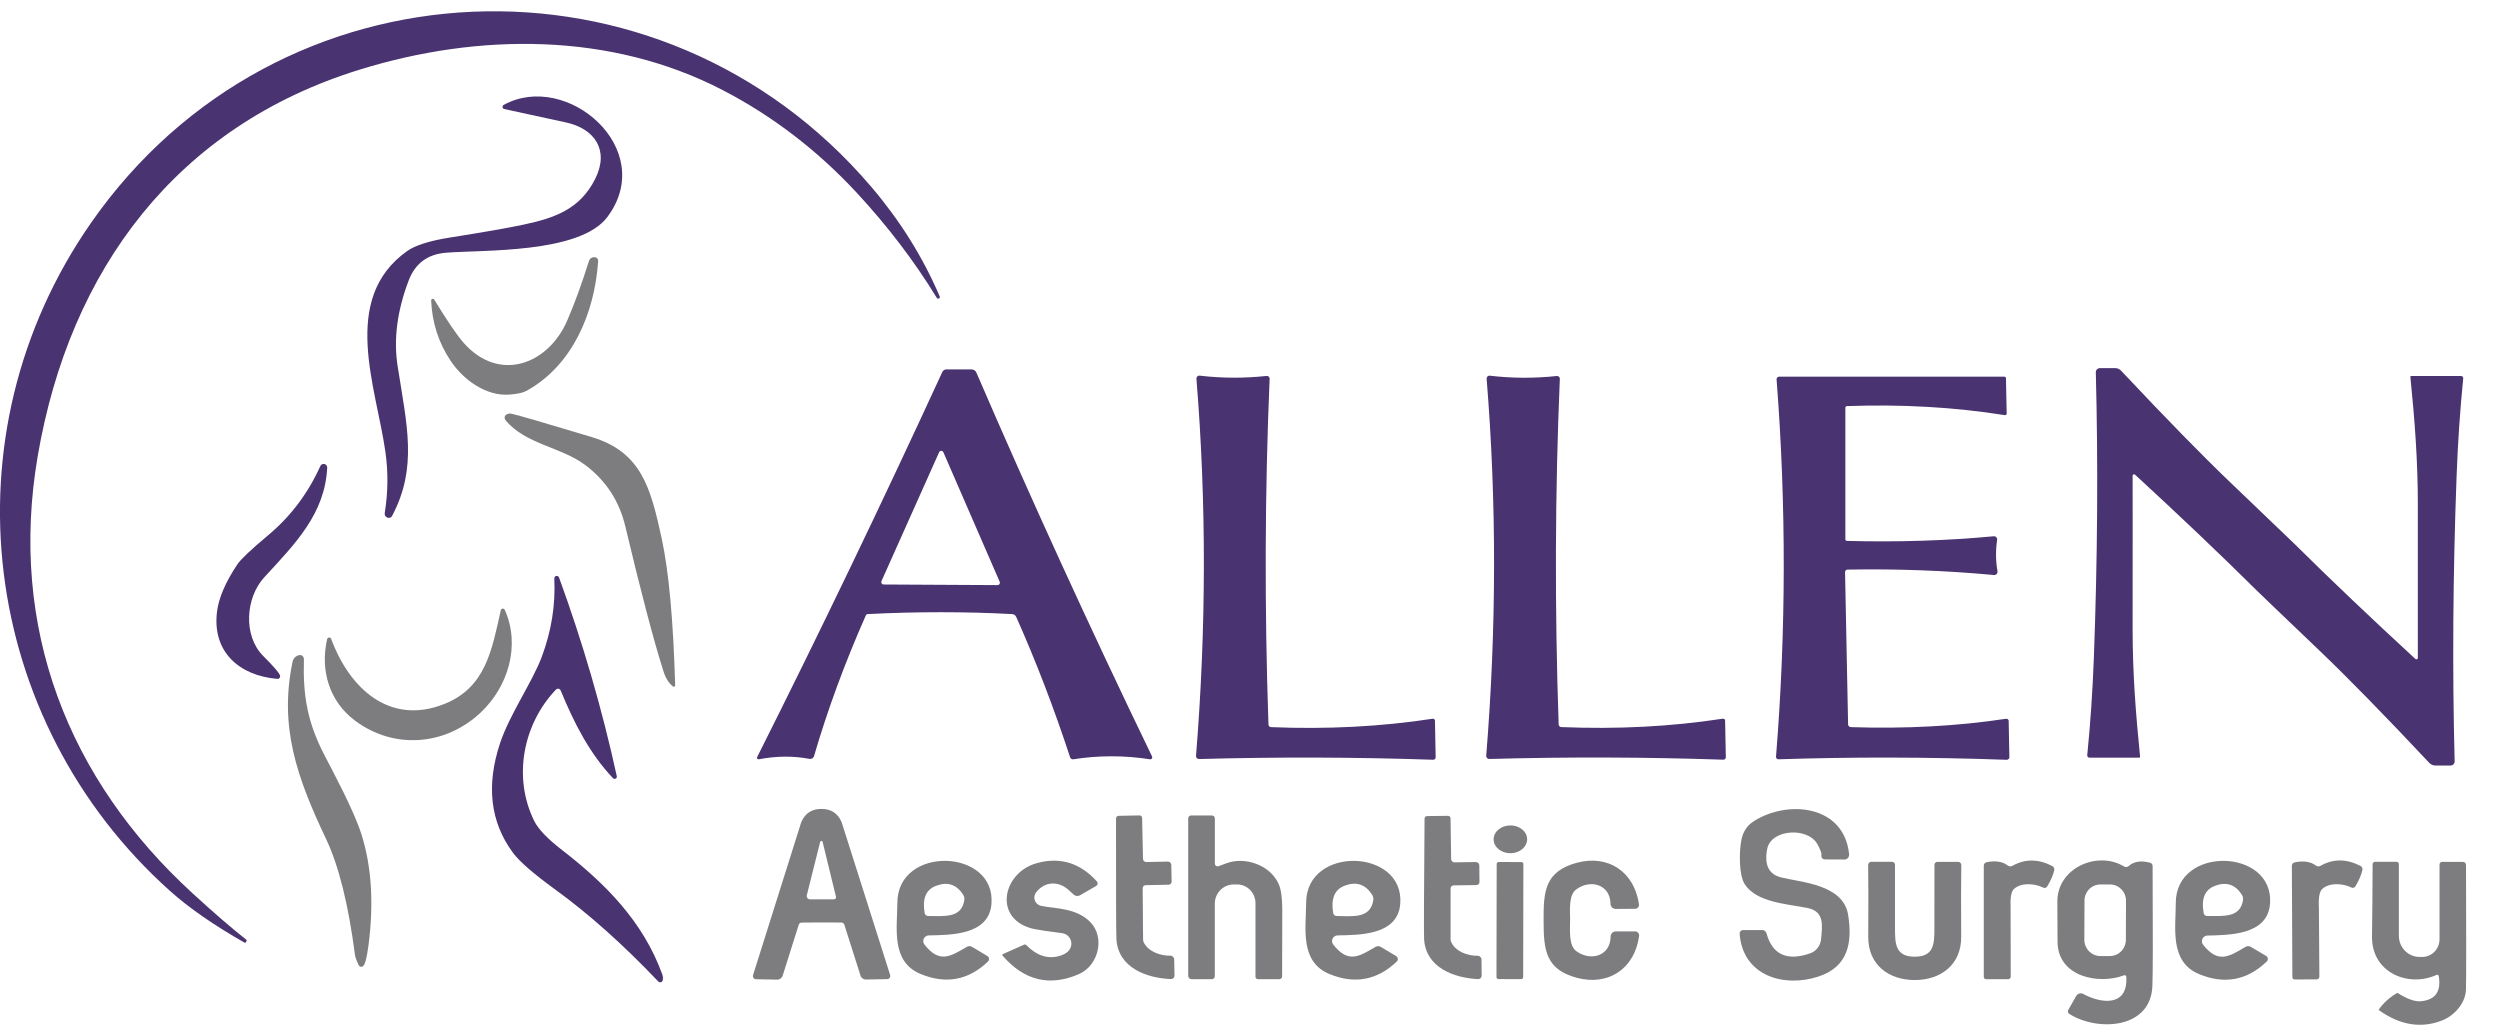
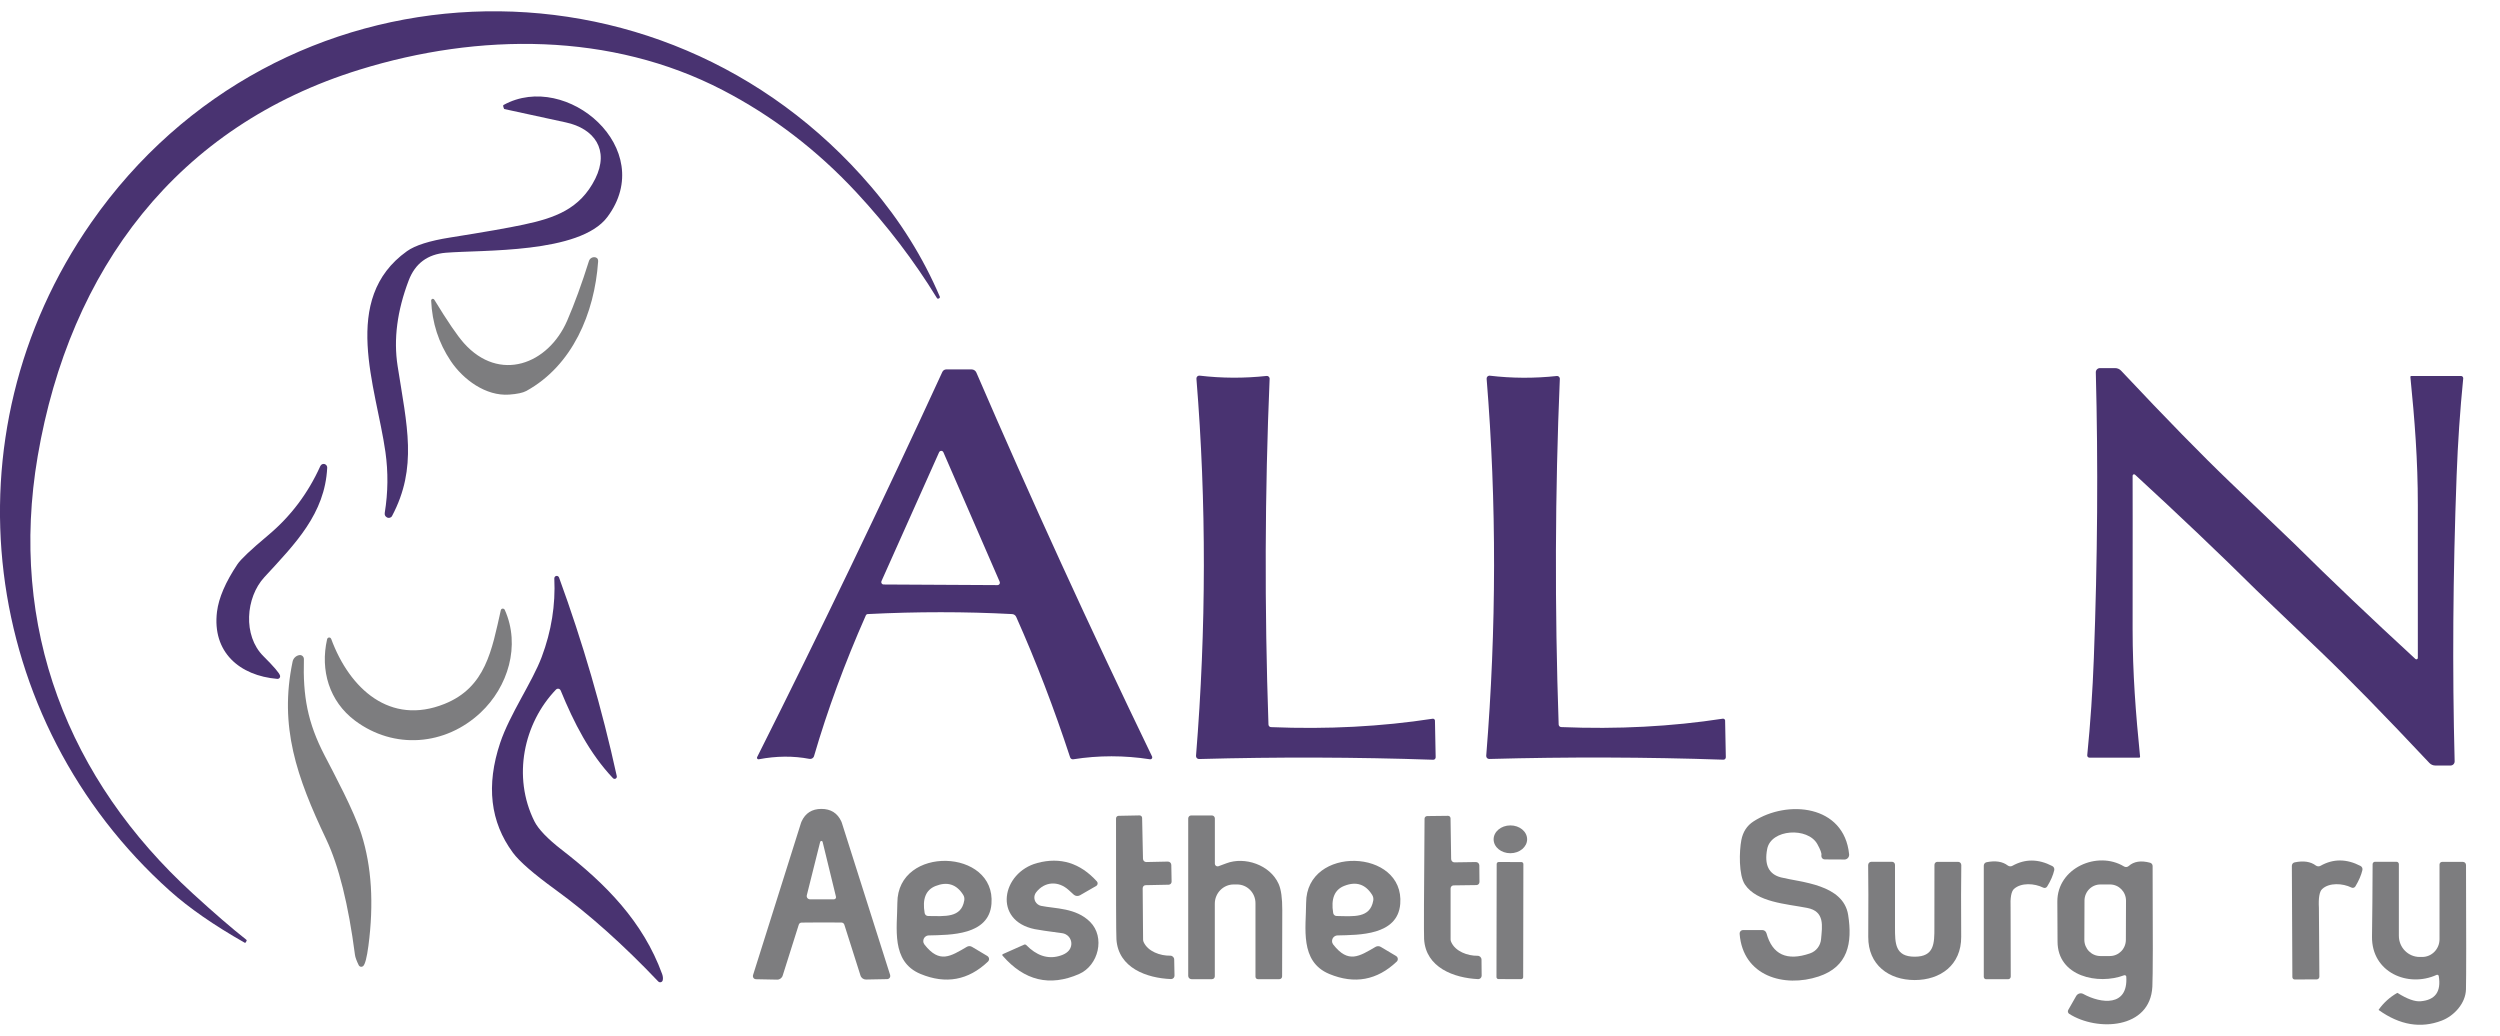
<svg xmlns="http://www.w3.org/2000/svg" width="222" height="92" viewBox="0 0 222 92" fill="none">
  <g clip-path="url(#clip0_3209_13328)">
    <path d="M164.202 75.863C164.224 76.096 164.057 76.302 163.827 76.325C163.814 76.325 163.796 76.325 163.782 76.325L162.033 76.316C161.867 76.316 161.731 76.174 161.736 76.005C161.736 75.982 161.736 75.963 161.74 75.945C161.777 75.78 161.655 75.451 161.38 74.957C160.532 73.428 157.264 73.616 156.926 75.391C156.656 76.796 157.066 77.634 158.152 77.913C159.892 78.352 163.683 78.512 164.116 81.244C164.508 83.752 164.102 85.847 161.493 86.712C158.459 87.719 154.767 86.703 154.479 82.919C154.465 82.749 154.591 82.603 154.763 82.589C154.772 82.589 154.776 82.589 154.785 82.589H156.494C156.665 82.589 156.814 82.704 156.863 82.873C157.386 84.772 158.675 85.367 160.726 84.662C161.281 84.475 161.668 83.971 161.713 83.381C161.804 82.255 162.074 80.928 160.474 80.622C158.621 80.26 156.016 80.132 154.952 78.549C154.384 77.702 154.443 75.57 154.632 74.595C154.772 73.868 155.132 73.314 155.714 72.939C158.716 70.999 163.764 71.456 164.202 75.863Z" fill="#7D7D7F" />
    <path d="M178.554 86.722C178.554 86.85 178.45 86.955 178.324 86.955H176.363C176.25 86.955 176.16 86.859 176.16 86.744V76.869C176.16 76.718 176.268 76.59 176.413 76.563C177.201 76.407 177.828 76.503 178.288 76.856C178.409 76.947 178.572 76.956 178.702 76.883C179.825 76.256 181.006 76.261 182.245 76.906C182.381 76.975 182.448 77.126 182.417 77.272C182.313 77.725 182.106 78.206 181.79 78.718C181.713 78.842 181.565 78.887 181.439 78.823C180.663 78.434 179.478 78.361 178.842 78.938C178.599 79.157 178.5 79.72 178.54 80.622C178.545 80.796 178.549 82.827 178.554 86.722Z" fill="#7D7D7F" />
    <path d="M188.813 86.735C188.813 86.653 188.741 86.593 188.655 86.598C188.642 86.598 188.628 86.598 188.615 86.607C186.343 87.467 182.705 86.735 182.71 83.601C182.71 82.873 182.705 81.697 182.692 80.077C182.669 77.062 186.271 75.515 188.615 76.943C188.745 77.02 188.908 77.007 189.025 76.906C189.489 76.49 190.125 76.394 190.936 76.613C191.062 76.65 191.152 76.769 191.152 76.901C191.184 83.129 191.175 86.699 191.13 87.614C190.94 91.412 186.208 91.6 183.746 90.03C183.629 89.957 183.593 89.801 183.661 89.682L184.364 88.447C184.495 88.222 184.774 88.14 184.995 88.264C186.582 89.133 188.989 89.417 188.813 86.735ZM188.79 79.986C188.79 79.189 188.159 78.544 187.375 78.54H186.528C185.743 78.535 185.108 79.176 185.103 79.972L185.09 83.45C185.09 84.246 185.721 84.891 186.505 84.896H187.352C188.137 84.9 188.772 84.26 188.777 83.463L188.79 79.986Z" fill="#7D7D7F" />
-     <path d="M196.011 83.079C195.736 83.088 195.525 83.322 195.529 83.596C195.529 83.706 195.57 83.807 195.637 83.894C196.985 85.6 197.95 84.937 199.401 84.081C199.541 83.994 199.721 83.994 199.865 84.081L201.236 84.886C201.38 84.969 201.429 85.156 201.348 85.308C201.335 85.335 201.312 85.358 201.29 85.381C199.545 87.055 197.548 87.431 195.299 86.511C192.631 85.417 193.212 82.402 193.208 80.201C193.19 75.053 201.961 75.314 201.578 80.256C201.362 83.061 197.927 83.024 196.011 83.079ZM195.989 81.34C197.481 81.34 198.919 81.505 199.176 79.949C199.207 79.771 199.167 79.588 199.068 79.436C198.473 78.521 197.661 78.27 196.633 78.686C195.773 79.034 195.457 79.835 195.687 81.088C195.714 81.235 195.84 81.34 195.989 81.34Z" fill="#7D7D7F" />
    <path d="M205.96 86.731C205.96 86.859 205.861 86.964 205.734 86.969C205.734 86.969 205.734 86.969 205.73 86.969L203.769 86.978C203.656 86.978 203.566 86.886 203.562 86.772C203.562 86.772 203.562 86.772 203.562 86.767L203.517 76.883C203.517 76.732 203.625 76.604 203.769 76.577C204.558 76.416 205.184 76.508 205.649 76.86C205.77 76.947 205.933 76.956 206.063 76.883C207.186 76.247 208.367 76.252 209.606 76.892C209.742 76.956 209.814 77.112 209.782 77.258C209.678 77.711 209.471 78.192 209.16 78.709C209.083 78.832 208.935 78.878 208.808 78.814C208.033 78.43 206.843 78.361 206.212 78.942C205.969 79.162 205.87 79.725 205.919 80.626C205.924 80.8 205.937 82.837 205.96 86.731Z" fill="#7D7D7F" />
    <path d="M170.025 84.955C171.765 84.955 171.779 83.779 171.774 82.365C171.774 82.269 171.774 80.416 171.779 76.796C171.779 76.65 171.896 76.531 172.036 76.531H173.879C174.037 76.531 174.163 76.659 174.163 76.819C174.163 76.819 174.163 76.819 174.163 76.824C174.141 78.215 174.136 80.338 174.154 83.189C174.168 85.697 172.306 87.028 170.025 87.028C167.74 87.028 165.883 85.692 165.901 83.189C165.919 80.333 165.914 78.21 165.892 76.819C165.892 76.659 166.014 76.531 166.171 76.526C166.171 76.526 166.171 76.526 166.176 76.526H168.019C168.159 76.531 168.276 76.65 168.276 76.796V82.365C168.276 83.775 168.285 84.955 170.025 84.955Z" fill="#7D7D7F" />
    <path d="M211.229 89.659C211.657 89.055 212.198 88.561 212.861 88.177C212.874 88.168 212.892 88.168 212.906 88.177C213.758 88.712 214.438 88.954 214.943 88.913C216.255 88.803 216.791 88.058 216.561 86.671C216.548 86.598 216.476 86.548 216.404 86.561C216.395 86.561 216.381 86.566 216.372 86.57C213.834 87.724 210.593 86.351 210.634 83.171C210.661 81.258 210.679 79.116 210.688 76.741C210.688 76.622 210.783 76.526 210.9 76.526H212.811C212.924 76.526 213.019 76.622 213.019 76.737V83.102C213.019 84.136 213.843 84.974 214.862 84.978H215.074C215.93 84.987 216.625 84.282 216.629 83.413V76.769C216.629 76.641 216.733 76.535 216.859 76.535H218.707C218.86 76.535 218.982 76.659 218.982 76.814C219.005 83.006 219.005 86.685 218.978 87.856C218.95 89.087 217.932 90.208 216.827 90.629C214.97 91.343 213.109 91.032 211.238 89.696C211.225 89.687 211.22 89.673 211.229 89.659Z" fill="#7D7D7F" />
    <path d="M134.128 75.766C134.949 75.762 135.612 75.206 135.609 74.523C135.605 73.841 134.937 73.291 134.115 73.296C133.294 73.3 132.63 73.857 132.634 74.539C132.637 75.221 133.306 75.771 134.128 75.766Z" fill="#7D7D7F" />
    <path d="M82.47 83.065C82.195 83.074 81.979 83.303 81.988 83.582C81.988 83.688 82.029 83.788 82.092 83.875C83.43 85.587 84.4 84.928 85.851 84.081C85.991 83.994 86.171 83.994 86.315 84.081L87.681 84.896C87.825 84.983 87.875 85.17 87.789 85.317C87.776 85.344 87.753 85.367 87.731 85.39C85.986 87.051 83.99 87.417 81.745 86.488C79.085 85.385 79.68 82.374 79.685 80.178C79.689 75.034 88.448 75.337 88.042 80.269C87.816 83.07 84.386 83.019 82.47 83.065ZM82.412 81.34C83.913 81.354 85.36 81.528 85.626 79.963C85.657 79.784 85.626 79.601 85.522 79.446C84.932 78.521 84.116 78.265 83.079 78.677C82.213 79.02 81.889 79.821 82.11 81.088C82.141 81.235 82.268 81.34 82.412 81.34Z" fill="#7D7D7F" />
    <path d="M72.941 71.831C73.775 71.831 74.366 72.202 74.708 72.943C74.726 72.98 74.74 73.016 74.753 73.058L79.045 86.58C79.09 86.726 79.013 86.882 78.869 86.932C78.842 86.941 78.815 86.946 78.788 86.946L76.904 86.982C76.683 86.987 76.48 86.845 76.412 86.63L74.979 82.118C74.947 82.004 74.844 81.926 74.726 81.921C74.298 81.917 73.703 81.912 72.95 81.912C72.198 81.912 71.607 81.921 71.179 81.926C71.062 81.926 70.958 82.008 70.927 82.123L69.502 86.635C69.434 86.85 69.236 86.996 69.011 86.992L67.127 86.955C66.973 86.955 66.852 86.827 66.856 86.671C66.856 86.644 66.861 86.616 66.87 86.589L71.134 73.062C71.147 73.021 71.161 72.984 71.179 72.948C71.517 72.202 72.108 71.831 72.941 71.831ZM72.829 74.769L71.643 79.505C71.607 79.656 71.697 79.812 71.846 79.848C71.869 79.853 71.891 79.858 71.914 79.858H74.059C74.159 79.858 74.24 79.775 74.24 79.674C74.24 79.661 74.24 79.647 74.235 79.633L73.05 74.769C73.036 74.705 72.978 74.668 72.919 74.677C72.874 74.687 72.838 74.723 72.829 74.769Z" fill="#7D7D7F" />
    <path d="M101.794 76.549L103.706 76.508C103.872 76.508 104.008 76.636 104.012 76.805L104.039 78.283C104.044 78.434 103.926 78.558 103.778 78.562L101.731 78.604C101.587 78.604 101.47 78.727 101.47 78.878L101.506 83.441C101.506 83.514 101.524 83.591 101.555 83.656C101.934 84.493 103.029 84.882 103.922 84.864C104.111 84.864 104.265 85.01 104.269 85.202L104.296 86.63C104.301 86.795 104.17 86.936 104.003 86.941C103.994 86.941 103.99 86.941 103.981 86.941C101.848 86.859 99.302 85.962 99.139 83.409C99.108 82.937 99.099 79.363 99.103 72.678C99.103 72.55 99.203 72.449 99.329 72.445L101.195 72.408C101.317 72.408 101.416 72.504 101.42 72.627L101.497 76.256C101.497 76.421 101.632 76.554 101.794 76.549Z" fill="#7D7D7F" />
    <path d="M108.191 76.924C108.263 76.901 108.497 76.814 108.898 76.663C110.53 76.041 112.784 76.796 113.541 78.489C113.762 78.979 113.87 79.757 113.866 80.819C113.857 82.361 113.852 84.319 113.852 86.703C113.852 86.84 113.744 86.95 113.609 86.95H111.702C111.58 86.95 111.486 86.854 111.486 86.731V80.201C111.486 79.285 110.755 78.54 109.854 78.54H109.552C108.628 78.54 107.875 79.304 107.875 80.246V86.694C107.875 86.836 107.762 86.95 107.623 86.95H105.806C105.644 86.95 105.513 86.818 105.513 86.657V72.678C105.513 72.531 105.63 72.412 105.775 72.412H107.614C107.762 72.412 107.88 72.531 107.88 72.682V76.691C107.88 76.824 107.983 76.933 108.118 76.933C108.145 76.933 108.168 76.933 108.191 76.924Z" fill="#7D7D7F" />
    <path d="M128.862 76.279C128.862 76.444 128.993 76.577 129.155 76.577L131.057 76.549C131.224 76.549 131.359 76.677 131.364 76.847L131.377 78.32C131.377 78.466 131.265 78.59 131.116 78.595L129.079 78.622C128.934 78.622 128.817 78.741 128.813 78.892V83.441C128.817 83.514 128.835 83.587 128.867 83.651C129.236 84.488 130.323 84.886 131.215 84.873C131.404 84.873 131.553 85.024 131.558 85.216L131.571 86.639C131.571 86.804 131.441 86.941 131.274 86.946C131.269 86.946 131.26 86.946 131.256 86.946C129.133 86.845 126.604 85.934 126.46 83.39C126.433 82.919 126.446 79.354 126.5 72.696C126.5 72.573 126.604 72.472 126.726 72.467L128.587 72.445C128.709 72.445 128.804 72.541 128.808 72.664L128.862 76.279Z" fill="#7D7D7F" />
    <path d="M89.024 84.859C88.993 84.827 88.997 84.772 89.033 84.74C89.038 84.736 89.047 84.731 89.051 84.726L90.945 83.884C91.003 83.857 91.075 83.871 91.125 83.916C92.035 84.845 93 85.175 94.014 84.905C94.551 84.763 94.898 84.525 95.051 84.191C95.267 83.729 95.069 83.171 94.605 82.951C94.519 82.91 94.424 82.882 94.33 82.868C93.045 82.699 92.229 82.58 91.878 82.507C88.154 81.747 88.939 77.478 92.117 76.632C94.159 76.087 95.921 76.632 97.404 78.27C97.499 78.375 97.494 78.54 97.386 78.64C97.372 78.654 97.354 78.663 97.341 78.672L95.903 79.501C95.732 79.597 95.524 79.583 95.371 79.464C95.362 79.455 95.204 79.313 94.902 79.038C93.978 78.197 92.761 78.265 92.008 79.24C91.756 79.565 91.81 80.036 92.135 80.292C92.225 80.365 92.328 80.416 92.441 80.439C93.703 80.7 95.538 80.603 96.8 81.862C98.157 83.216 97.557 85.733 95.822 86.493C93.221 87.632 90.958 87.088 89.024 84.859Z" fill="#7D7D7F" />
    <path d="M118.77 83.065C118.495 83.074 118.278 83.303 118.287 83.582C118.287 83.688 118.328 83.788 118.391 83.875C119.73 85.587 120.694 84.928 122.15 84.081C122.295 83.999 122.47 83.999 122.615 84.086L123.976 84.896C124.12 84.978 124.17 85.166 124.089 85.317C124.075 85.344 124.053 85.367 124.03 85.39C122.281 87.051 120.284 87.417 118.04 86.488C115.385 85.381 115.98 82.374 115.984 80.173C115.993 75.034 124.751 75.341 124.341 80.274C124.111 83.074 120.685 83.019 118.77 83.065ZM118.689 81.34C120.203 81.368 121.659 81.555 121.943 79.981C121.979 79.803 121.943 79.615 121.844 79.459C121.253 78.521 120.438 78.251 119.387 78.659C118.508 78.993 118.175 79.803 118.387 81.079C118.414 81.23 118.54 81.34 118.689 81.34Z" fill="#7D7D7F" />
-     <path d="M139.423 81.729C139.423 82.631 139.288 83.976 139.996 84.479C141.285 85.394 143.007 84.873 143.021 83.175C143.021 82.919 143.228 82.708 143.48 82.708H145.207C145.401 82.708 145.554 82.868 145.554 83.061C145.554 83.074 145.554 83.088 145.554 83.106C145.166 86.008 142.836 87.577 140.032 86.831C137.192 86.081 137.08 84.278 137.071 81.738C137.062 79.199 137.161 77.396 139.991 76.622C142.791 75.854 145.13 77.405 145.54 80.301C145.567 80.494 145.437 80.672 145.247 80.7C145.234 80.7 145.216 80.7 145.202 80.7L143.476 80.713C143.223 80.713 143.016 80.507 143.011 80.251C143.011 80.251 143.011 80.251 143.011 80.246C142.984 78.553 141.258 78.046 139.978 78.97C139.275 79.478 139.423 80.823 139.428 81.725L139.423 81.729Z" fill="#7D7D7F" />
    <path d="M132.905 76.725L132.887 86.764C132.887 86.863 132.966 86.943 133.063 86.943L135.082 86.947C135.179 86.947 135.258 86.867 135.258 86.769L135.276 76.729C135.276 76.63 135.197 76.55 135.1 76.55L133.081 76.547C132.984 76.546 132.905 76.626 132.905 76.725Z" fill="#7D7D7F" />
    <path d="M102.304 67.177C102.344 67.264 102.308 67.37 102.223 67.411C102.191 67.425 102.155 67.429 102.123 67.425C99.838 67.072 97.562 67.068 95.303 67.425C95.182 67.443 95.069 67.37 95.028 67.255C93.591 62.876 91.995 58.717 90.241 54.786C90.178 54.639 90.039 54.539 89.876 54.53C85.698 54.31 81.42 54.31 77.052 54.53C76.98 54.534 76.917 54.58 76.885 54.649C75.01 58.891 73.478 63.055 72.288 67.136C72.238 67.315 72.058 67.425 71.878 67.388C70.44 67.114 68.939 67.127 67.379 67.425C67.307 67.438 67.235 67.388 67.221 67.315C67.217 67.287 67.221 67.255 67.235 67.228C72.865 56.017 78.346 44.618 83.678 33.032C83.742 32.895 83.877 32.803 84.03 32.803H86.275C86.46 32.803 86.631 32.913 86.703 33.087C91.549 44.316 96.75 55.678 102.304 67.177ZM78.274 51.606C78.229 51.711 78.274 51.834 78.377 51.885C78.405 51.898 78.436 51.903 78.463 51.903L88.583 51.958C88.695 51.958 88.79 51.866 88.79 51.747C88.79 51.715 88.785 51.688 88.772 51.66L83.773 40.161C83.728 40.056 83.606 40.005 83.503 40.051C83.457 40.07 83.417 40.111 83.394 40.157L78.274 51.606Z" fill="#493371" />
    <path d="M203.755 48.302C206.974 51.491 210.548 54.891 214.483 58.511C214.538 58.561 214.619 58.561 214.668 58.511C214.691 58.483 214.704 58.451 214.704 58.415C214.7 57.856 214.695 53.331 214.704 44.833C214.704 40.857 214.425 37.301 214.042 33.471C214.037 33.43 214.064 33.393 214.105 33.389C214.105 33.389 214.109 33.389 214.114 33.389H218.545C218.648 33.389 218.734 33.476 218.734 33.585C218.734 33.59 218.734 33.599 218.734 33.604C218.45 36.445 218.256 39.319 218.148 42.225C217.819 51.02 217.76 59.476 217.972 67.594C217.981 67.8 217.824 67.969 217.621 67.978C217.616 67.978 217.612 67.978 217.607 67.978H216.255C216.057 67.978 215.867 67.896 215.732 67.754C211.734 63.498 208.493 60.185 206.009 57.811C202.399 54.365 200.505 52.548 200.325 52.365C197.107 49.176 193.532 45.776 189.597 42.156C189.543 42.106 189.462 42.106 189.412 42.156C189.39 42.184 189.376 42.216 189.376 42.252C189.381 42.811 189.385 47.336 189.376 55.834C189.376 59.81 189.656 63.366 190.039 67.196C190.043 67.237 190.016 67.274 189.976 67.278C189.976 67.278 189.971 67.278 189.967 67.278H185.536C185.432 67.278 185.347 67.191 185.347 67.082C185.347 67.077 185.347 67.068 185.347 67.063C185.631 64.222 185.824 61.348 185.933 58.442C186.262 49.647 186.32 41.191 186.108 33.073C186.099 32.867 186.257 32.698 186.46 32.688C186.464 32.688 186.469 32.688 186.473 32.688H187.826C188.024 32.688 188.213 32.771 188.349 32.913C192.347 37.168 195.588 40.481 198.071 42.856C201.682 46.307 203.575 48.123 203.755 48.302Z" fill="#493371" />
    <path d="M112.473 33.384C112.608 33.37 112.725 33.466 112.743 33.604C112.743 33.617 112.743 33.631 112.743 33.64C112.315 43.739 112.283 53.976 112.64 64.341C112.644 64.464 112.743 64.565 112.865 64.569C117.882 64.775 122.669 64.523 127.222 63.823C127.316 63.81 127.406 63.874 127.424 63.974C127.424 63.983 127.424 63.993 127.424 63.997L127.487 67.246C127.487 67.365 127.397 67.461 127.285 67.466C127.28 67.466 127.276 67.466 127.271 67.466C120.406 67.233 113.473 67.21 106.473 67.402C106.329 67.402 106.207 67.287 106.207 67.141C106.207 67.132 106.207 67.123 106.207 67.114C107.122 55.788 107.136 44.627 106.243 33.636C106.23 33.494 106.333 33.37 106.469 33.357C106.487 33.357 106.505 33.357 106.523 33.357C108.497 33.59 110.48 33.599 112.473 33.384Z" fill="#493371" />
    <path d="M138.513 33.645C138.085 43.744 138.053 53.971 138.409 64.336C138.414 64.459 138.513 64.56 138.635 64.565C143.652 64.771 148.434 64.519 152.987 63.819C153.081 63.805 153.172 63.869 153.19 63.97C153.19 63.979 153.19 63.988 153.19 63.993L153.253 67.242C153.253 67.361 153.163 67.457 153.05 67.461C153.045 67.461 153.041 67.461 153.036 67.461C146.171 67.228 139.243 67.205 132.243 67.397C132.099 67.397 131.977 67.283 131.977 67.136C131.977 67.127 131.977 67.118 131.977 67.109C132.892 55.783 132.906 44.627 132.013 33.64C132 33.498 132.103 33.375 132.238 33.361C132.257 33.361 132.275 33.361 132.293 33.361C134.267 33.595 136.25 33.604 138.243 33.389C138.378 33.375 138.495 33.471 138.513 33.608C138.513 33.622 138.513 33.636 138.513 33.645Z" fill="#493371" />
-     <path d="M164.35 64.569C169.205 64.729 173.803 64.482 178.134 63.828C178.247 63.81 178.355 63.887 178.369 63.997C178.369 64.006 178.369 64.016 178.369 64.029L178.432 67.233C178.432 67.361 178.333 67.466 178.207 67.47C178.202 67.47 178.198 67.47 178.193 67.47C171.229 67.223 164.477 67.21 157.932 67.425C157.814 67.429 157.715 67.338 157.711 67.214C157.711 67.205 157.711 67.196 157.711 67.187C158.608 56.044 158.626 44.879 157.76 33.695C157.751 33.567 157.841 33.457 157.968 33.448C157.972 33.448 157.981 33.448 157.986 33.448H177.986C178.067 33.448 178.13 33.512 178.13 33.595L178.193 36.724C178.193 36.802 178.139 36.866 178.058 36.866C178.049 36.866 178.04 36.866 178.035 36.866C173.582 36.157 168.907 35.887 164.008 36.061C163.931 36.061 163.868 36.13 163.868 36.207V47.89C163.868 47.968 163.927 48.027 164.003 48.032C168.497 48.151 172.847 48.013 177.044 47.62C177.192 47.602 177.332 47.711 177.346 47.867C177.346 47.89 177.346 47.917 177.346 47.94C177.206 48.874 177.215 49.803 177.377 50.722C177.404 50.883 177.301 51.034 177.143 51.061C177.116 51.066 177.089 51.066 177.066 51.061C172.752 50.663 168.416 50.503 164.057 50.581C163.936 50.581 163.836 50.686 163.841 50.809L164.111 64.327C164.111 64.455 164.22 64.56 164.346 64.565L164.35 64.569Z" fill="#493371" />
    <path d="M21.88 83.454C21.907 83.477 21.916 83.514 21.898 83.546L21.812 83.697C21.794 83.724 21.758 83.734 21.731 83.715C18.986 82.155 16.773 80.617 15.087 79.107C-1.758 64.02 -5.094 38.697 8.1 19.766C24.647 -3.974 58.67 -5.361 77.368 16.59C79.933 19.597 81.961 22.846 83.453 26.337C83.475 26.392 83.453 26.456 83.403 26.484L83.349 26.511C83.295 26.538 83.232 26.52 83.201 26.47C81.19 23.184 78.81 20.059 76.061 17.098C72.554 13.323 68.591 10.294 64.174 8.001C54.253 2.853 42.538 2.908 31.95 6.18C15.727 11.186 6.193 23.88 3.349 40.504C0.744 55.742 6.058 69.232 17.111 79.336C19.004 81.07 20.595 82.443 21.88 83.454Z" fill="#493371" />
-     <path d="M44.769 9.681C44.666 9.653 44.602 9.548 44.63 9.443C44.643 9.392 44.675 9.347 44.72 9.319C50.322 6.235 58.463 13.232 53.929 19.276C51.486 22.539 42.817 22.177 39.594 22.443C37.967 22.576 36.863 23.399 36.291 24.905C35.267 27.596 34.938 30.126 35.308 32.501C36.133 37.795 37.097 41.506 34.816 45.817C34.731 45.982 34.523 46.037 34.361 45.945C34.203 45.858 34.136 45.721 34.167 45.533C34.46 43.726 34.478 41.927 34.226 40.138C33.406 34.345 30.187 26.557 36.137 22.306C36.863 21.789 38.134 21.381 39.96 21.093C42.984 20.613 45.161 20.233 46.5 19.945C49.223 19.363 51.504 18.595 52.86 15.872C54.136 13.305 52.779 11.415 50.246 10.87C47.041 10.179 45.22 9.786 44.774 9.681H44.769Z" fill="#493371" />
+     <path d="M44.769 9.681C44.643 9.392 44.675 9.347 44.72 9.319C50.322 6.235 58.463 13.232 53.929 19.276C51.486 22.539 42.817 22.177 39.594 22.443C37.967 22.576 36.863 23.399 36.291 24.905C35.267 27.596 34.938 30.126 35.308 32.501C36.133 37.795 37.097 41.506 34.816 45.817C34.731 45.982 34.523 46.037 34.361 45.945C34.203 45.858 34.136 45.721 34.167 45.533C34.46 43.726 34.478 41.927 34.226 40.138C33.406 34.345 30.187 26.557 36.137 22.306C36.863 21.789 38.134 21.381 39.96 21.093C42.984 20.613 45.161 20.233 46.5 19.945C49.223 19.363 51.504 18.595 52.86 15.872C54.136 13.305 52.779 11.415 50.246 10.87C47.041 10.179 45.22 9.786 44.774 9.681H44.769Z" fill="#493371" />
    <path d="M38.287 26.694C38.287 26.612 38.346 26.538 38.427 26.534C38.481 26.534 38.531 26.557 38.562 26.607C39.725 28.515 40.604 29.806 41.199 30.474C44.341 33.993 48.677 32.377 50.372 28.46C51.021 26.959 51.661 25.202 52.297 23.184C52.378 22.923 52.648 22.782 52.901 22.859C52.91 22.859 52.923 22.869 52.932 22.873C53.063 22.923 53.126 23.042 53.113 23.23C52.793 27.815 50.832 32.46 46.739 34.716C46.437 34.88 45.932 34.99 45.215 35.041C43.146 35.192 41.136 33.714 40.023 32.053C38.95 30.451 38.373 28.666 38.287 26.694Z" fill="#7D7D7F" />
-     <path d="M59.757 60.954C59.383 60.666 59.099 60.208 58.905 59.581C58.026 56.804 56.904 52.525 55.529 46.746C54.997 44.504 53.82 42.692 51.995 41.314C49.822 39.671 46.635 39.456 44.882 37.301C44.769 37.164 44.787 36.962 44.918 36.848C44.922 36.843 44.931 36.839 44.936 36.834C45.085 36.729 45.252 36.702 45.441 36.743C46.045 36.876 48.407 37.566 52.531 38.807C56.949 40.134 57.778 43.291 58.761 47.83C59.392 50.741 59.788 55.083 59.955 60.854C59.955 60.922 59.906 60.977 59.838 60.982C59.806 60.982 59.779 60.972 59.757 60.954Z" fill="#7D7D7F" />
    <path d="M29.056 41.543C28.849 45.616 26.239 48.261 23.48 51.249C21.803 53.065 21.564 56.447 23.381 58.259C24.314 59.188 24.81 59.769 24.868 59.998C24.9 60.121 24.832 60.245 24.71 60.277C24.683 60.286 24.657 60.286 24.629 60.286C21.271 60.002 18.828 57.911 19.27 54.319C19.423 53.093 20.027 51.688 21.082 50.109C21.38 49.665 22.281 48.81 23.791 47.547C25.797 45.872 27.348 43.822 28.443 41.392C28.515 41.227 28.7 41.15 28.862 41.223C28.988 41.278 29.065 41.406 29.056 41.543Z" fill="#493371" />
    <path d="M49.376 61.229C46.496 64.226 45.486 68.976 47.451 72.925C47.807 73.634 48.623 74.485 49.903 75.478C53.78 78.476 57.102 81.839 58.797 86.493C58.864 86.68 58.887 86.859 58.855 87.028C58.837 87.156 58.716 87.248 58.589 87.225C58.54 87.216 58.49 87.193 58.454 87.156C55.344 83.884 52.297 81.162 49.313 78.997C47.379 77.592 46.121 76.499 45.544 75.716C43.53 72.984 43.156 69.736 44.413 65.974C45.265 63.425 47.266 60.574 48.105 58.337C48.966 56.044 49.335 53.724 49.223 51.368C49.218 51.249 49.308 51.143 49.425 51.139C49.52 51.134 49.606 51.194 49.642 51.281C51.747 57.051 53.46 62.931 54.772 68.926C54.794 69.035 54.722 69.141 54.614 69.163C54.551 69.177 54.483 69.154 54.438 69.109C52.342 66.889 50.976 64.203 49.786 61.311C49.732 61.183 49.583 61.119 49.457 61.174C49.425 61.188 49.398 61.206 49.376 61.229Z" fill="#493371" />
    <path d="M29.412 56.74C31.053 61.183 34.645 64.441 39.464 62.51C43.137 61.041 43.674 57.728 44.472 54.186C44.494 54.086 44.593 54.022 44.697 54.049C44.751 54.063 44.801 54.104 44.823 54.154C46.243 57.321 45.121 60.991 42.669 63.288C39.531 66.226 34.983 66.573 31.53 63.997C29.236 62.281 28.42 59.517 29.047 56.763C29.069 56.657 29.169 56.593 29.268 56.612C29.335 56.625 29.389 56.676 29.412 56.74Z" fill="#7D7D7F" />
    <path d="M26.541 58.181H26.554C26.743 58.131 26.933 58.25 26.978 58.447C26.987 58.479 26.987 58.506 26.987 58.538C26.892 61.824 27.311 64.162 28.821 67.077C29.628 68.633 31.445 72.014 32.098 74.092C33 76.943 33.207 80.237 32.716 83.985C32.576 85.042 32.418 85.642 32.243 85.793C32.134 85.884 31.977 85.87 31.887 85.76C31.873 85.747 31.864 85.728 31.855 85.71C31.661 85.312 31.548 85.005 31.521 84.79C30.94 80.32 30.088 76.892 28.961 74.513C26.338 68.99 24.778 64.519 25.982 58.753C26.04 58.469 26.261 58.245 26.541 58.181Z" fill="#7D7D7F" />
  </g>
  <defs>
    <clipPath id="clip0_3209_13328">
      <rect width="219" height="90" fill="white" transform="translate(0 1)" />
    </clipPath>
  </defs>
</svg>